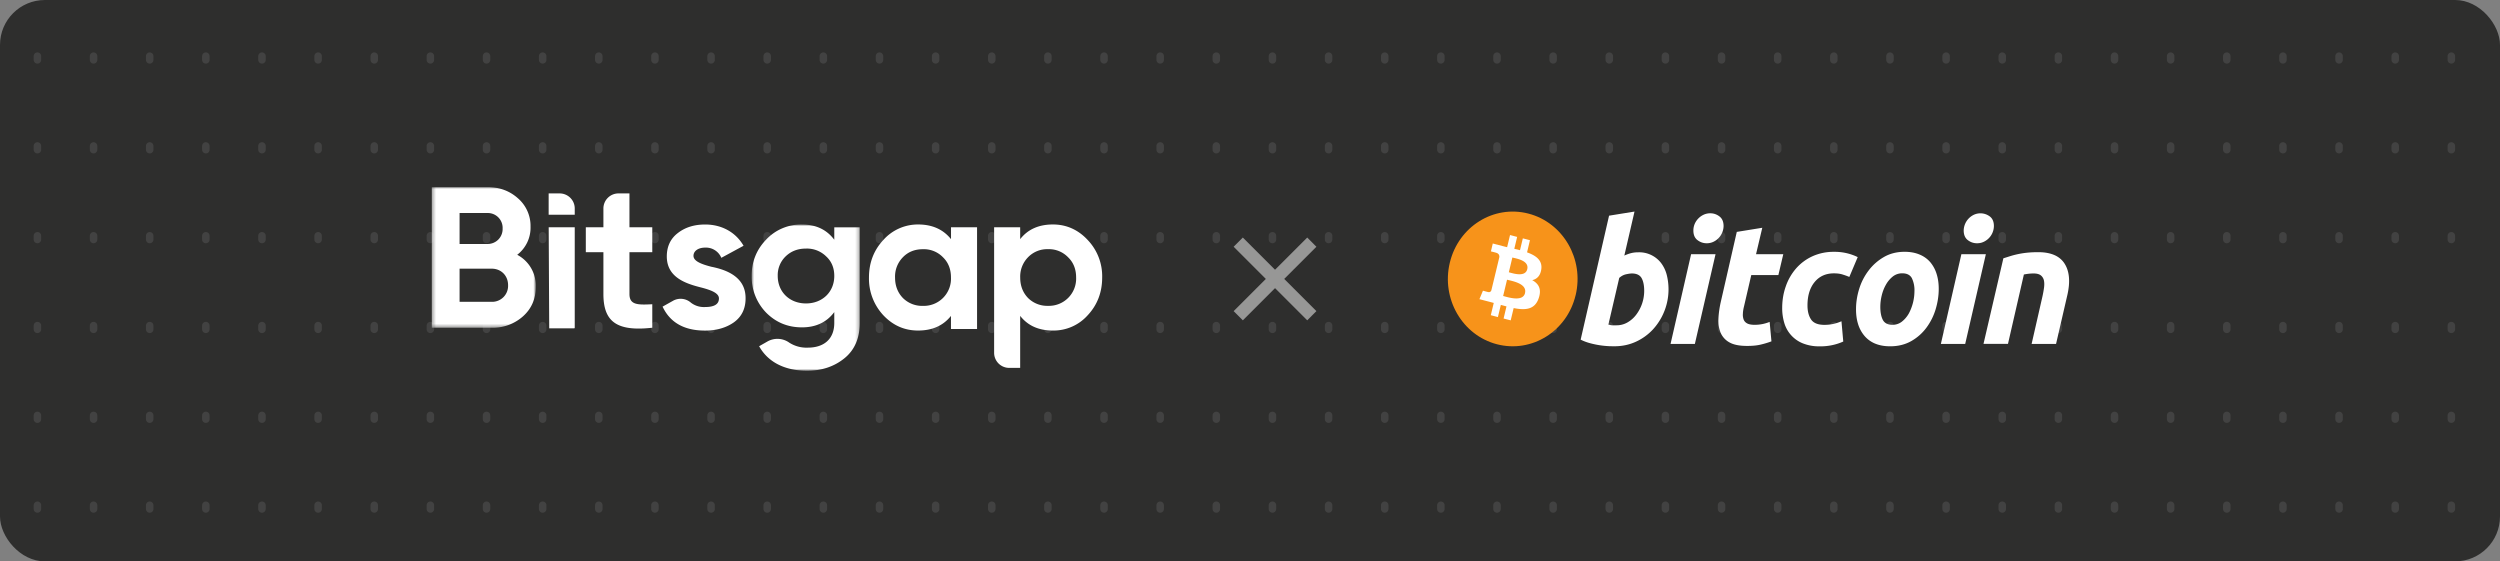
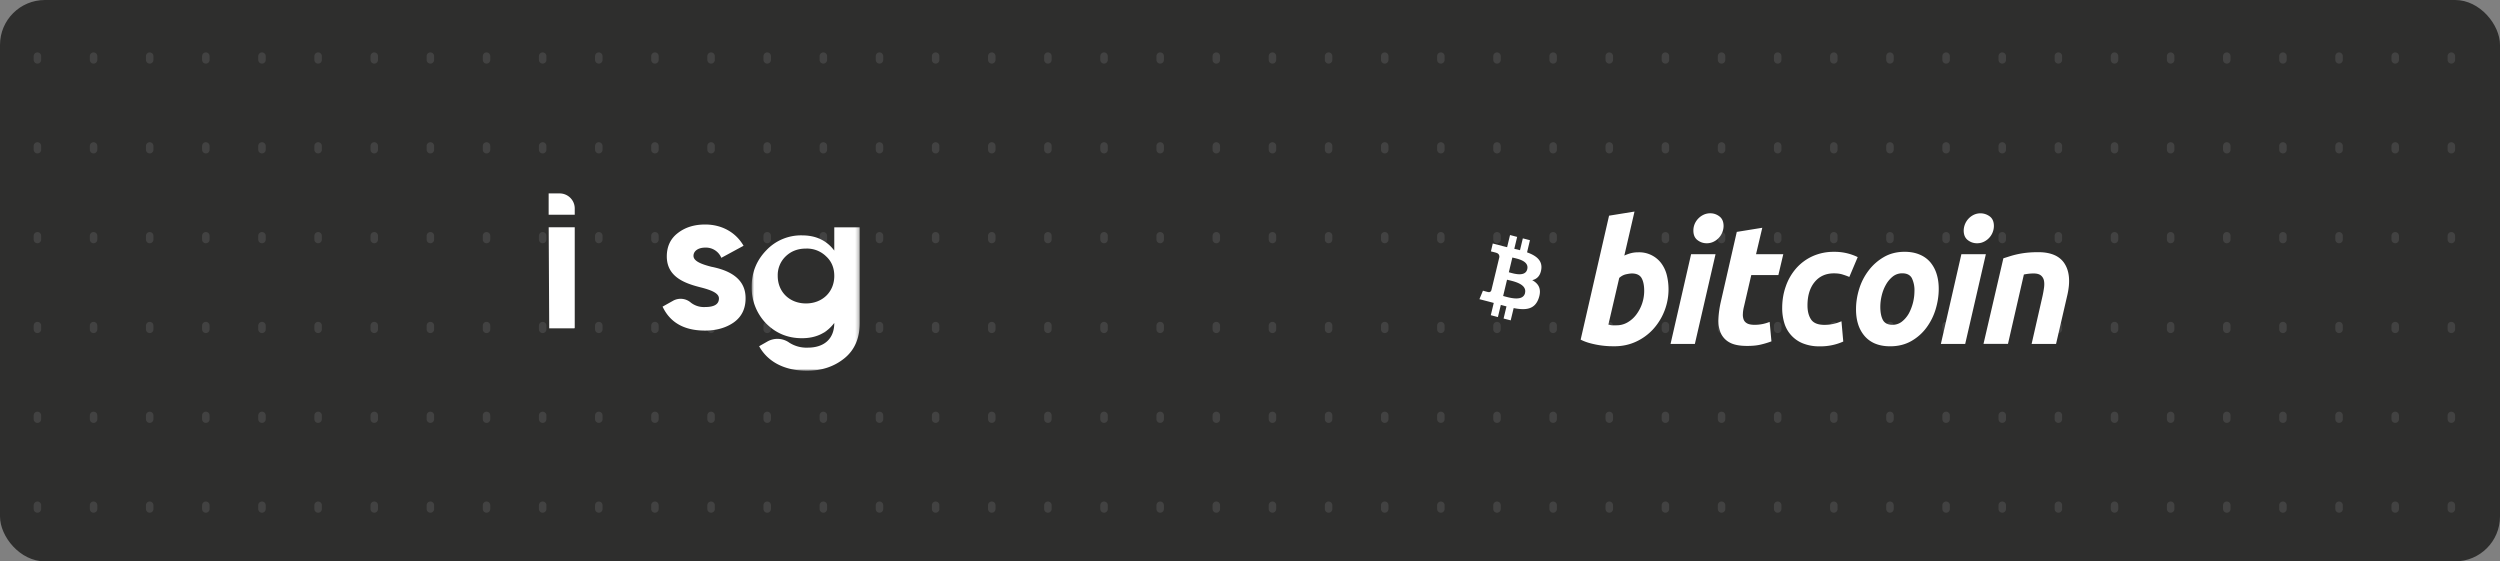
<svg xmlns="http://www.w3.org/2000/svg" width="668" height="150" fill="none">
  <rect width="100%" height="100%" fill="#808080" stroke="none" />
  <g clip-path="url(#a)">
    <rect width="668" height="150" fill="#2E2E2D" rx="12" />
    <path stroke="#fff" stroke-dasharray="1 23" stroke-linecap="round" stroke-linejoin="round" stroke-opacity=".1" stroke-width="2" d="M10-513V987M25-513V987M40-513V987M55-513V987M70-513V987M85-513V987m15-1500V987m15-1500V987m15-1500V987m15-1500V987m15-1500V987m15-1500V987m15-1500V987m15-1500V987m15-1500V987m15-1500V987m15-1500V987m15-1500V987m15-1500V987m15-1500V987m15-1500V987m15-1500V987m15-1500V987m15-1500V987m15-1500V987m15-1500V987m15-1500V987m15-1500V987m15-1500V987m15-1500V987m15-1500V987m15-1500V987m15-1500V987m15-1500V987m15-1500V987m15-1500V987m15-1500V987m15-1500V987m15-1500V987m15-1500V987m15-1500V987m15-1500V987m15-1500V987m15-1500V987" />
    <mask id="b" width="29" height="38" x="115" y="50" maskUnits="userSpaceOnUse" style="mask-type:alpha">
-       <path fill="#fff" d="M115.37 50h27.79v37.57h-27.8V50Z" />
-     </mask>
+       </mask>
    <g mask="url(#b)">
      <path fill="#fff" fill-rule="evenodd" d="M143.16 76.68c0 3.16-1.13 5.8-3.4 7.83a12.07 12.07 0 0 1-8.36 3.06h-16.03V50h14.9c3.23 0 5.93 1.02 8.14 3a9.75 9.75 0 0 1 3.35 7.58 9.12 9.12 0 0 1-3.56 7.5 9.3 9.3 0 0 1 4.96 8.6ZM122.8 56.92v8.27h7.45a3.99 3.99 0 0 0 4.05-4.13 3.96 3.96 0 0 0-4.05-4.14h-7.45Zm8.59 23.73a4.27 4.27 0 0 0 4.37-4.46c0-2.52-1.84-4.4-4.38-4.4h-8.58v8.86h8.59Z" clip-rule="evenodd" />
    </g>
    <path fill="#fff" fill-rule="evenodd" d="M153.5 87.73h-6.75l-.14-27h6.96v26.84l-.08.16Zm-6.9-30.35v-5.7h2.92c2.24 0 4.05 1.8 4.05 4.02v1.68h-6.96Zm43.6 13.92c3.95.81 9.07 2.7 9.02 8.43 0 2.74-1.03 4.89-3.13 6.4-2.05 1.44-4.64 2.2-7.72 2.2-5.56 0-9.33-2.15-11.33-6.4l2.86-1.6a4.17 4.17 0 0 1 4.72.55 5.67 5.67 0 0 0 3.75 1.16c2.49 0 3.73-.75 3.73-2.3 0-1.45-2.16-2.26-4.91-2.96-4-1.02-9.02-2.68-9.02-8.26 0-2.63.97-4.73 2.92-6.23 2-1.56 4.42-2.3 7.34-2.3 4.37 0 8.14 2.03 10.25 5.68l-5.94 3.22a4.46 4.46 0 0 0-4.31-2.73c-1.78 0-3.13.85-3.13 2.2 0 1.44 2.15 2.25 4.9 2.95Z" clip-rule="evenodd" />
    <mask id="c" width="30" height="41" x="200" y="59" maskUnits="userSpaceOnUse" style="mask-type:alpha">
      <path fill="#fff" d="M200.84 59.99h28.88v39.07h-28.88V59.99Z" />
    </mask>
    <g mask="url(#c)">
-       <path fill="#fff" fill-rule="evenodd" d="M222.92 60.74h6.8v25.55c0 4.13-1.4 7.3-4.16 9.5-2.75 2.2-6.04 3.27-9.93 3.27-5.83 0-10.41-2.25-12.79-6.55l2.23-1.27a5.43 5.43 0 0 1 5.8.3 8.5 8.5 0 0 0 4.98 1.35c4.37 0 7.07-2.36 7.07-6.6v-2.9c-2.05 2.73-4.91 4.08-8.64 4.08-3.83 0-7.01-1.35-9.6-3.97a13.76 13.76 0 0 1-3.84-9.77c0-3.81 1.3-7.04 3.89-9.72a12.76 12.76 0 0 1 9.55-4.02c3.73 0 6.59 1.34 8.64 4.07v-3.32Zm-2.16 7.78a7.3 7.3 0 0 0-5.4-2.1c-2.21 0-4 .7-5.45 2.1a6.95 6.95 0 0 0-2.1 5.2c0 4.3 3.18 7.36 7.55 7.36 4.37 0 7.56-3.06 7.56-7.35 0-2.1-.7-3.87-2.16-5.21Z" clip-rule="evenodd" />
+       <path fill="#fff" fill-rule="evenodd" d="M222.92 60.74h6.8v25.55c0 4.13-1.4 7.3-4.16 9.5-2.75 2.2-6.04 3.27-9.93 3.27-5.83 0-10.41-2.25-12.79-6.55l2.23-1.27a5.43 5.43 0 0 1 5.8.3 8.5 8.5 0 0 0 4.98 1.35c4.37 0 7.07-2.36 7.07-6.6c-2.05 2.73-4.91 4.08-8.64 4.08-3.83 0-7.01-1.35-9.6-3.97a13.76 13.76 0 0 1-3.84-9.77c0-3.81 1.3-7.04 3.89-9.72a12.76 12.76 0 0 1 9.55-4.02c3.73 0 6.59 1.34 8.64 4.07v-3.32Zm-2.16 7.78a7.3 7.3 0 0 0-5.4-2.1c-2.21 0-4 .7-5.45 2.1a6.95 6.95 0 0 0-2.1 5.2c0 4.3 3.18 7.36 7.55 7.36 4.37 0 7.56-3.06 7.56-7.35 0-2.1-.7-3.87-2.16-5.21Z" clip-rule="evenodd" />
    </g>
-     <path fill="#fff" fill-rule="evenodd" d="M254.1 60.73h6.97v27.18h-6.97v-3.5c-2.1 2.63-5.01 3.91-8.8 3.91-3.6 0-6.68-1.34-9.27-4.08a14.34 14.34 0 0 1-3.84-10.09c0-3.97 1.3-7.3 3.84-10.03a12.34 12.34 0 0 1 9.28-4.14c3.78 0 6.7 1.3 8.8 3.92v-3.16Zm-7.5 21a7.27 7.27 0 0 0 7.5-7.58c0-2.2-.7-4.02-2.15-5.42a7.1 7.1 0 0 0-5.35-2.14c-2.16 0-3.94.7-5.34 2.14a7.34 7.34 0 0 0-2.1 5.42c0 2.2.7 4.03 2.1 5.48a7.26 7.26 0 0 0 5.34 2.1Zm44.02-17.62a14.03 14.03 0 0 1 3.88 10.04c0 3.97-1.3 7.35-3.88 10.1a12.2 12.2 0 0 1-9.28 4.07c-3.78 0-6.7-1.29-8.75-3.92v13.9h-2.92a4.03 4.03 0 0 1-4.04-4.01V60.73h6.96v3.17c2.06-2.63 4.97-3.92 8.75-3.92 3.61 0 6.74 1.4 9.28 4.13Zm-10.58 17.61a7.27 7.27 0 0 0 7.5-7.57c0-2.2-.7-4.02-2.16-5.42a7.1 7.1 0 0 0-5.34-2.15 7.1 7.1 0 0 0-5.34 2.15 7.35 7.35 0 0 0-2.1 5.42c0 2.2.7 4.03 2.1 5.48a7.27 7.27 0 0 0 5.34 2.09ZM168.2 51.68h-2.92a4.03 4.03 0 0 0-4.05 4.02v5.03h-4.7v6.66h4.7v11.17c0 7.35 3.51 10.08 13.06 9.01v-6.28c-3.99.22-6.1.16-6.1-2.73V67.39h6.1v-6.66h-6.1v-9.05Z" clip-rule="evenodd" />
-     <path fill="#fff" fill-opacity=".5" d="m340.69 72.07 8.6-8.6 2.45 2.46-8.6 8.6 8.6 8.6-2.45 2.46-8.6-8.6-8.6 8.6-2.46-2.46 8.6-8.6-8.6-8.6 2.45-2.46 8.6 8.6Z" />
    <g clip-path="url(#d)">
-       <path fill="#F7931A" d="M421 78.89c-2.3 9.64-11.71 15.5-21 13.1-9.28-2.4-14.93-12.17-12.61-21.8 2.31-9.65 11.71-15.52 21-13.12 9.28 2.4 14.93 12.17 12.62 21.82Z" />
      <path fill="#fff" d="M411.83 71.97c.35-2.4-1.4-3.68-3.8-4.54l.77-3.25-1.9-.49-.76 3.16-1.52-.37.76-3.18-1.9-.5-.78 3.25-1.21-.3-2.62-.69-.5 2.11s1.4.34 1.37.36c.77.2.91.73.89 1.15l-.89 3.7c.05 0 .12.03.2.06l-.2-.05-1.25 5.17c-.09.25-.33.61-.87.47.02.03-1.38-.36-1.38-.36l-.94 2.27 2.47.64 1.36.36-.79 3.28 1.9.5.78-3.25 1.51.4-.77 3.24 1.9.49.79-3.28c3.24.64 5.68.38 6.7-2.66.83-2.45-.04-3.87-1.74-4.8 1.24-.29 2.17-1.14 2.42-2.9Zm-4.34 6.33c-.59 2.45-4.56 1.12-5.85.79l1.04-4.35c1.29.34 5.42 1 4.8 3.56Zm.59-6.37c-.54 2.23-3.85 1.1-4.92.82l.94-3.94c1.08.28 4.54.8 3.98 3.12Zm29.58-4.51a7.37 7.37 0 0 1 6.19 2.87 8.96 8.96 0 0 1 1.49 3.1 15.87 15.87 0 0 1-3.69 14.65 14.33 14.33 0 0 1-4.56 3.28c-1.75.8-3.66 1.2-5.7 1.2-.26 0-.73 0-1.38-.02a23.55 23.55 0 0 1-4.96-.75c-.95-.24-1.85-.57-2.7-1l7.59-33.12 6.8-1.1-2.72 11.76c.58-.27 1.17-.48 1.75-.64a7.5 7.5 0 0 1 1.89-.23Zm-5.7 19.5c1.02 0 1.99-.25 2.9-.77a7.7 7.7 0 0 0 2.34-2.07 10.58 10.58 0 0 0 2.13-6.36c0-1.46-.24-2.6-.7-3.42-.47-.81-1.34-1.23-2.6-1.23-.4 0-.93.09-1.6.23-.65.16-1.24.48-1.77.96l-2.9 12.48c.18.03.34.06.47.1a3.34 3.34 0 0 0 .94.09h.79Zm20.91 4.98h-6.5l5.49-23.97h6.53l-5.52 23.96Zm3.16-26.9c-.91 0-1.73-.28-2.46-.84-.74-.56-1.1-1.42-1.1-2.57 0-.64.13-1.24.37-1.8a4.83 4.83 0 0 1 2.42-2.44 4.2 4.2 0 0 1 1.73-.36c.9 0 1.72.28 2.45.84.73.56 1.1 1.42 1.1 2.57a4.75 4.75 0 0 1-2.78 4.24 4.1 4.1 0 0 1-1.73.36Zm8.05-3.04 6.8-1.1-1.67 7.07h7.28l-1.31 5.56h-7.24L466 81.87c-.18.7-.28 1.35-.3 1.95a3.7 3.7 0 0 0 .21 1.58c.18.44.49.78.94 1.02.46.24 1.1.37 1.96.37a10.53 10.53 0 0 0 4.04-.78l.48 5.2c-.88.33-1.83.62-2.85.86-1.03.25-2.24.36-3.65.36-2.01 0-3.58-.3-4.7-.93a5.33 5.33 0 0 1-2.36-2.55 8.4 8.4 0 0 1-.61-3.71c.06-1.4.26-2.87.6-4.42l4.31-18.86Zm12.12 20.37c0-2.07.32-4.02.97-5.84a14.46 14.46 0 0 1 2.76-4.78 12.97 12.97 0 0 1 4.37-3.24 13.6 13.6 0 0 1 5.72-1.18 13.95 13.95 0 0 1 6.36 1.41l-2.24 5.3c-.58-.25-1.19-.46-1.82-.66-.62-.2-1.4-.3-2.3-.3-2.16 0-3.88.78-5.15 2.32-1.27 1.55-1.91 3.63-1.91 6.25 0 1.54.32 2.8.96 3.75.65.96 1.83 1.44 3.56 1.44a10.99 10.99 0 0 0 4.56-.96l.48 5.42a14.73 14.73 0 0 1-6.27 1.28 11.6 11.6 0 0 1-4.6-.82 8.43 8.43 0 0 1-4.9-5.47 13.85 13.85 0 0 1-.55-3.91Zm28.85 10.2c-1.55 0-2.9-.25-4.04-.73a7.46 7.46 0 0 1-2.82-2.05 8.97 8.97 0 0 1-1.7-3.12c-.38-1.2-.56-2.53-.56-3.98 0-1.83.28-3.65.85-5.47a15.7 15.7 0 0 1 2.53-4.92 13.62 13.62 0 0 1 4.07-3.58c1.6-.93 3.45-1.4 5.53-1.4 1.52 0 2.86.25 4.01.74a7.5 7.5 0 0 1 2.86 2.05 9 9 0 0 1 1.68 3.12c.38 1.2.57 2.53.57 3.99 0 1.82-.28 3.64-.83 5.47a16.02 16.02 0 0 1-2.46 4.91 13.02 13.02 0 0 1-4.05 3.58c-1.63.92-3.5 1.39-5.64 1.39Zm3.24-19.5a4 4 0 0 0-2.54.86 7.37 7.37 0 0 0-1.84 2.2c-.5.88-.87 1.84-1.12 2.89a12.96 12.96 0 0 0-.37 2.98c0 1.52.24 2.7.7 3.56.47.84 1.32 1.27 2.55 1.27a4 4 0 0 0 2.54-.87 7.4 7.4 0 0 0 1.84-2.18 12.78 12.78 0 0 0 1.49-5.88 7.4 7.4 0 0 0-.7-3.55c-.47-.85-1.32-1.28-2.55-1.28ZM525.1 91.9h-6.5l5.48-23.97h6.54L525.1 91.9Zm3.15-26.9c-.9 0-1.72-.28-2.45-.84-.73-.56-1.1-1.42-1.1-2.57a4.77 4.77 0 0 1 2.79-4.24 4.18 4.18 0 0 1 4.18.48c.74.56 1.1 1.42 1.1 2.57a4.72 4.72 0 0 1-2.78 4.24c-.54.25-1.12.36-1.74.36Zm7.05 4.02 1.64-.52a23.42 23.42 0 0 1 4.52-.96c.92-.1 1.97-.16 3.14-.16 3.42 0 5.78 1.03 7.08 3.1 1.3 2.06 1.53 4.89.69 8.47l-2.99 12.94h-6.53l2.89-12.67c.18-.79.31-1.55.42-2.3.1-.74.1-1.4-.02-1.96a2.36 2.36 0 0 0-.81-1.36c-.43-.35-1.08-.53-1.96-.53-.85 0-1.7.1-2.59.28l-4.25 18.54h-6.54l5.31-22.87Z" />
    </g>
  </g>
  <defs>
    <clipPath id="a">
      <rect width="668" height="150" fill="#fff" rx="12" />
    </clipPath>
    <clipPath id="d">
      <path fill="#fff" d="M386.87 56.53h166v36h-166z" />
    </clipPath>
  </defs>
</svg>